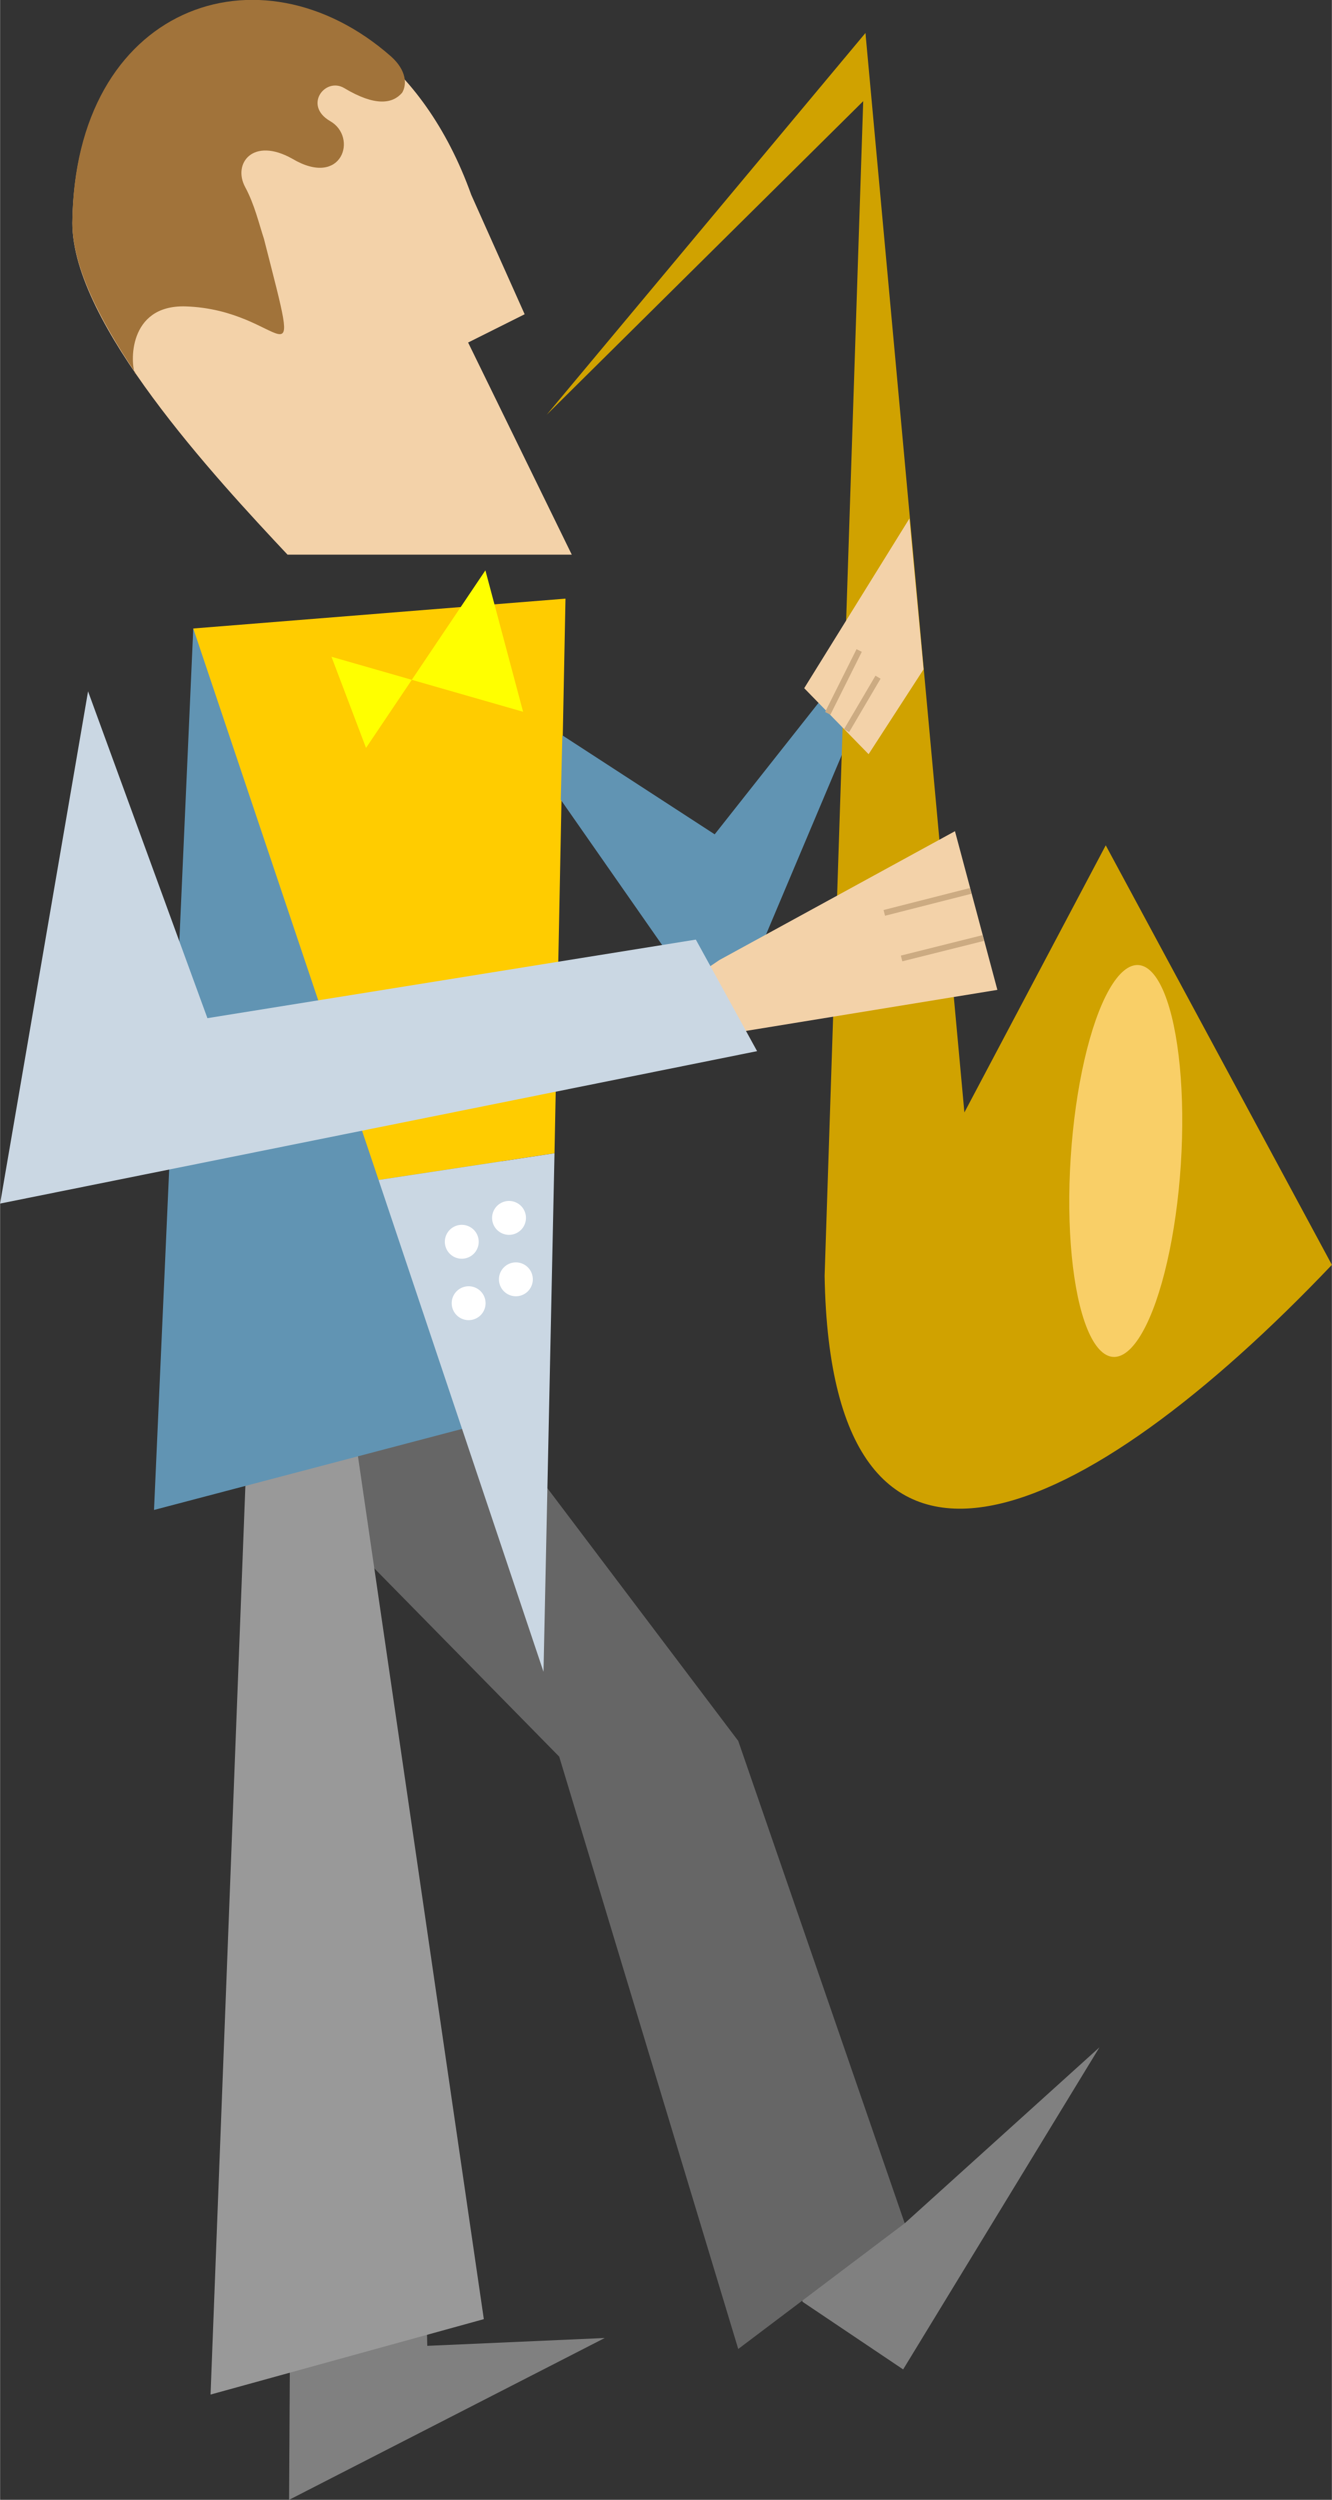
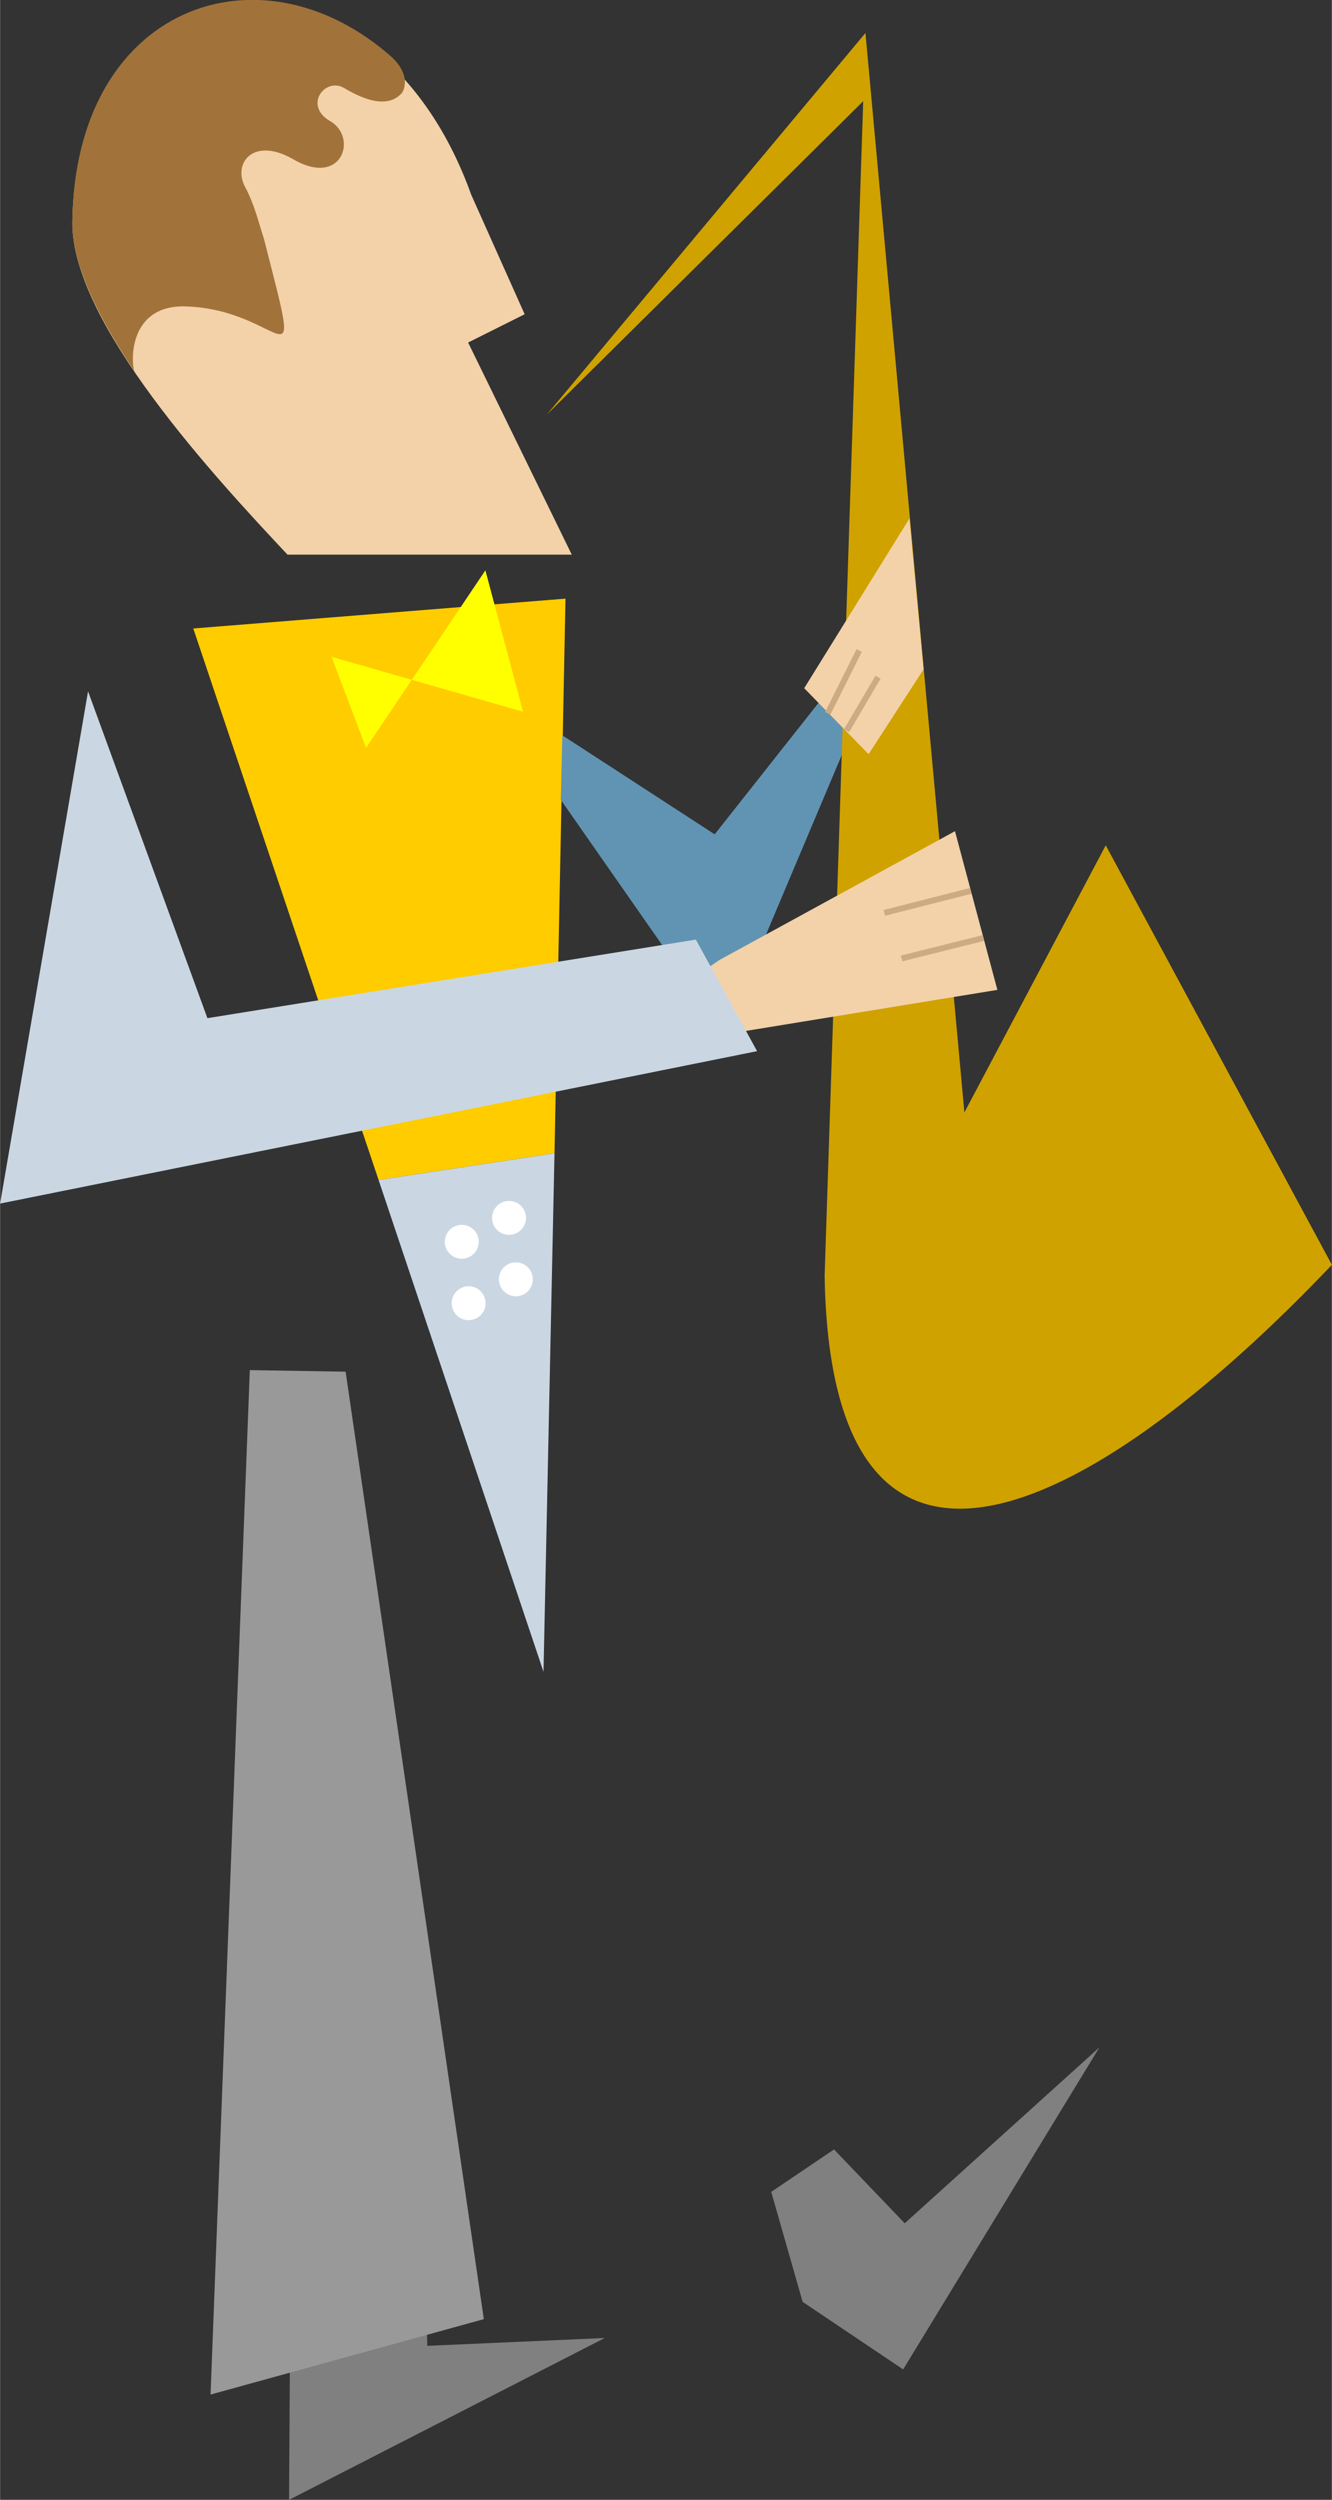
<svg xmlns="http://www.w3.org/2000/svg" xml:space="preserve" width="57.159mm" height="107.223mm" version="1.1" style="shape-rendering:geometricPrecision; text-rendering:geometricPrecision; image-rendering:optimizeQuality; fill-rule:evenodd; clip-rule:evenodd" viewBox="0 0 848 1591">
  <rect x="0" y="0" width="848" height="1591" fill="#333333" stroke="none" />
  <defs>
    <style type="text/css">
   
    .str0 {stroke:#CCAB82;stroke-width:3.767}
    .fil10 {fill:none}
    .fil3 {fill:#6194B3}
    .fil1 {fill:#666666}
    .fil0 {fill:gray}
    .fil2 {fill:#999999}
    .fil12 {fill:#A1733A}
    .fil5 {fill:#CAD7E3}
    .fil7 {fill:#D0A200}
    .fil9 {fill:#F3D2A9}
    .fil8 {fill:#F9CF67}
    .fil4 {fill:#FFCC00}
    .fil11 {fill:yellow}
    .fil6 {fill:white}
   
  </style>
  </defs>
  <g id="Petr">
    <polygon id="ChodidloP" class="fil0" points="185,1420 270,1408 272,1493 385,1488 184,1591 " />
    <polygon id="ChodidloL" class="fil0" points="575,1508 511,1465 491,1395 531,1368 576,1415 700,1303 " />
-     <polygon id="NohaL" class="fil1" points="188,947 266,838 470,1108 576,1415 470,1495 356,1118 " />
    <polygon id="NohaP" class="fil2" points="159,872 220,873 308,1476 134,1524 " />
-     <polygon id="Telo" class="fil3" points="123,400 262,433 349,895 98,961 " />
    <polygon id="Vystrih" class="fil4" points="123,400 360,381 353,734 241,751 " />
    <polygon id="VystrihSpodek" class="fil5" points="353,734 346,1064 241,751 " />
    <g id="Knofliky">
      <circle id="K" class="fil6" transform="matrix(0.718 -0.28 0.28 0.718 293.966 790.323)" r="14" />
      <circle id="K_0" class="fil6" transform="matrix(0.718 -0.28 0.28 0.718 298.333 829.419)" r="14" />
      <circle id="K_1" class="fil6" transform="matrix(0.718 -0.28 0.28 0.718 324.048 775.125)" r="14" />
      <circle id="K_2" class="fil6" transform="matrix(0.718 -0.28 0.28 0.718 328.415 814.221)" r="14" />
    </g>
    <polygon id="PazeL" class="fil3" points="358,468 455,531 583,369 461,658 357,509 " />
    <polygon id="SaxHubicka" class="fil7" points="551,21 348,264 553,61 " />
    <path id="Sax" class="fil7" d="M525 812l26 -791 63 687 90 -170 144 267c-156,164 -319,243 -323,7z" />
-     <ellipse id="SaxLesk" class="fil8" transform="matrix(1.252 0.081 -0.074 1.144 716.75 738.899)" rx="28" ry="109" />
    <g id="RukaL">
      <polygon id="RukaL_3" class="fil9" points="579,330 588,426 553,480 512,438 " />
      <line class="fil10 str0" x1="547" y1="414" x2="527" y2="454" />
      <line class="fil10 str0" x1="559" y1="431" x2="539" y2="465" />
    </g>
    <g id="RukaP">
      <polygon id="RukaP_4" class="fil9" points="458,611 608,529 635,630 445,661 430,630 " />
      <line class="fil10 str0" x1="618" y1="567" x2="563" y2="581" />
      <line class="fil10 str0" x1="626" y1="597" x2="574" y2="610" />
    </g>
    <polygon id="PazeP" class="fil5" points="56,440 132,648 443,598 482,669 0,766 " />
    <polygon id="Motyl" class="fil11" points="333,453 211,418 233,476 309,363 " />
    <path id="Hlava" class="fil9" d="M364 353l-85 0 -96 0c-46,-49 -137,-147 -137,-211 2,-175 192,-191 254,-18l34 76 -36 18 66 135z" />
    <path id="Vlasy" class="fil12" d="M86 237l0 0c-23,-34 -40,-68 -40,-95 1,-138 119,-180 203,-106 10,9 10,18 7,23 -6,7 -17,9 -37,-3 -12,-7 -26,11 -9,21 18,10 8,43 -24,24 -25,-14 -38,3 -30,18 6,11 9,24 12,33 26,102 14,45 -50,43 -37,-1 -35,37 -32,43l0 -1z" />
  </g>
</svg>